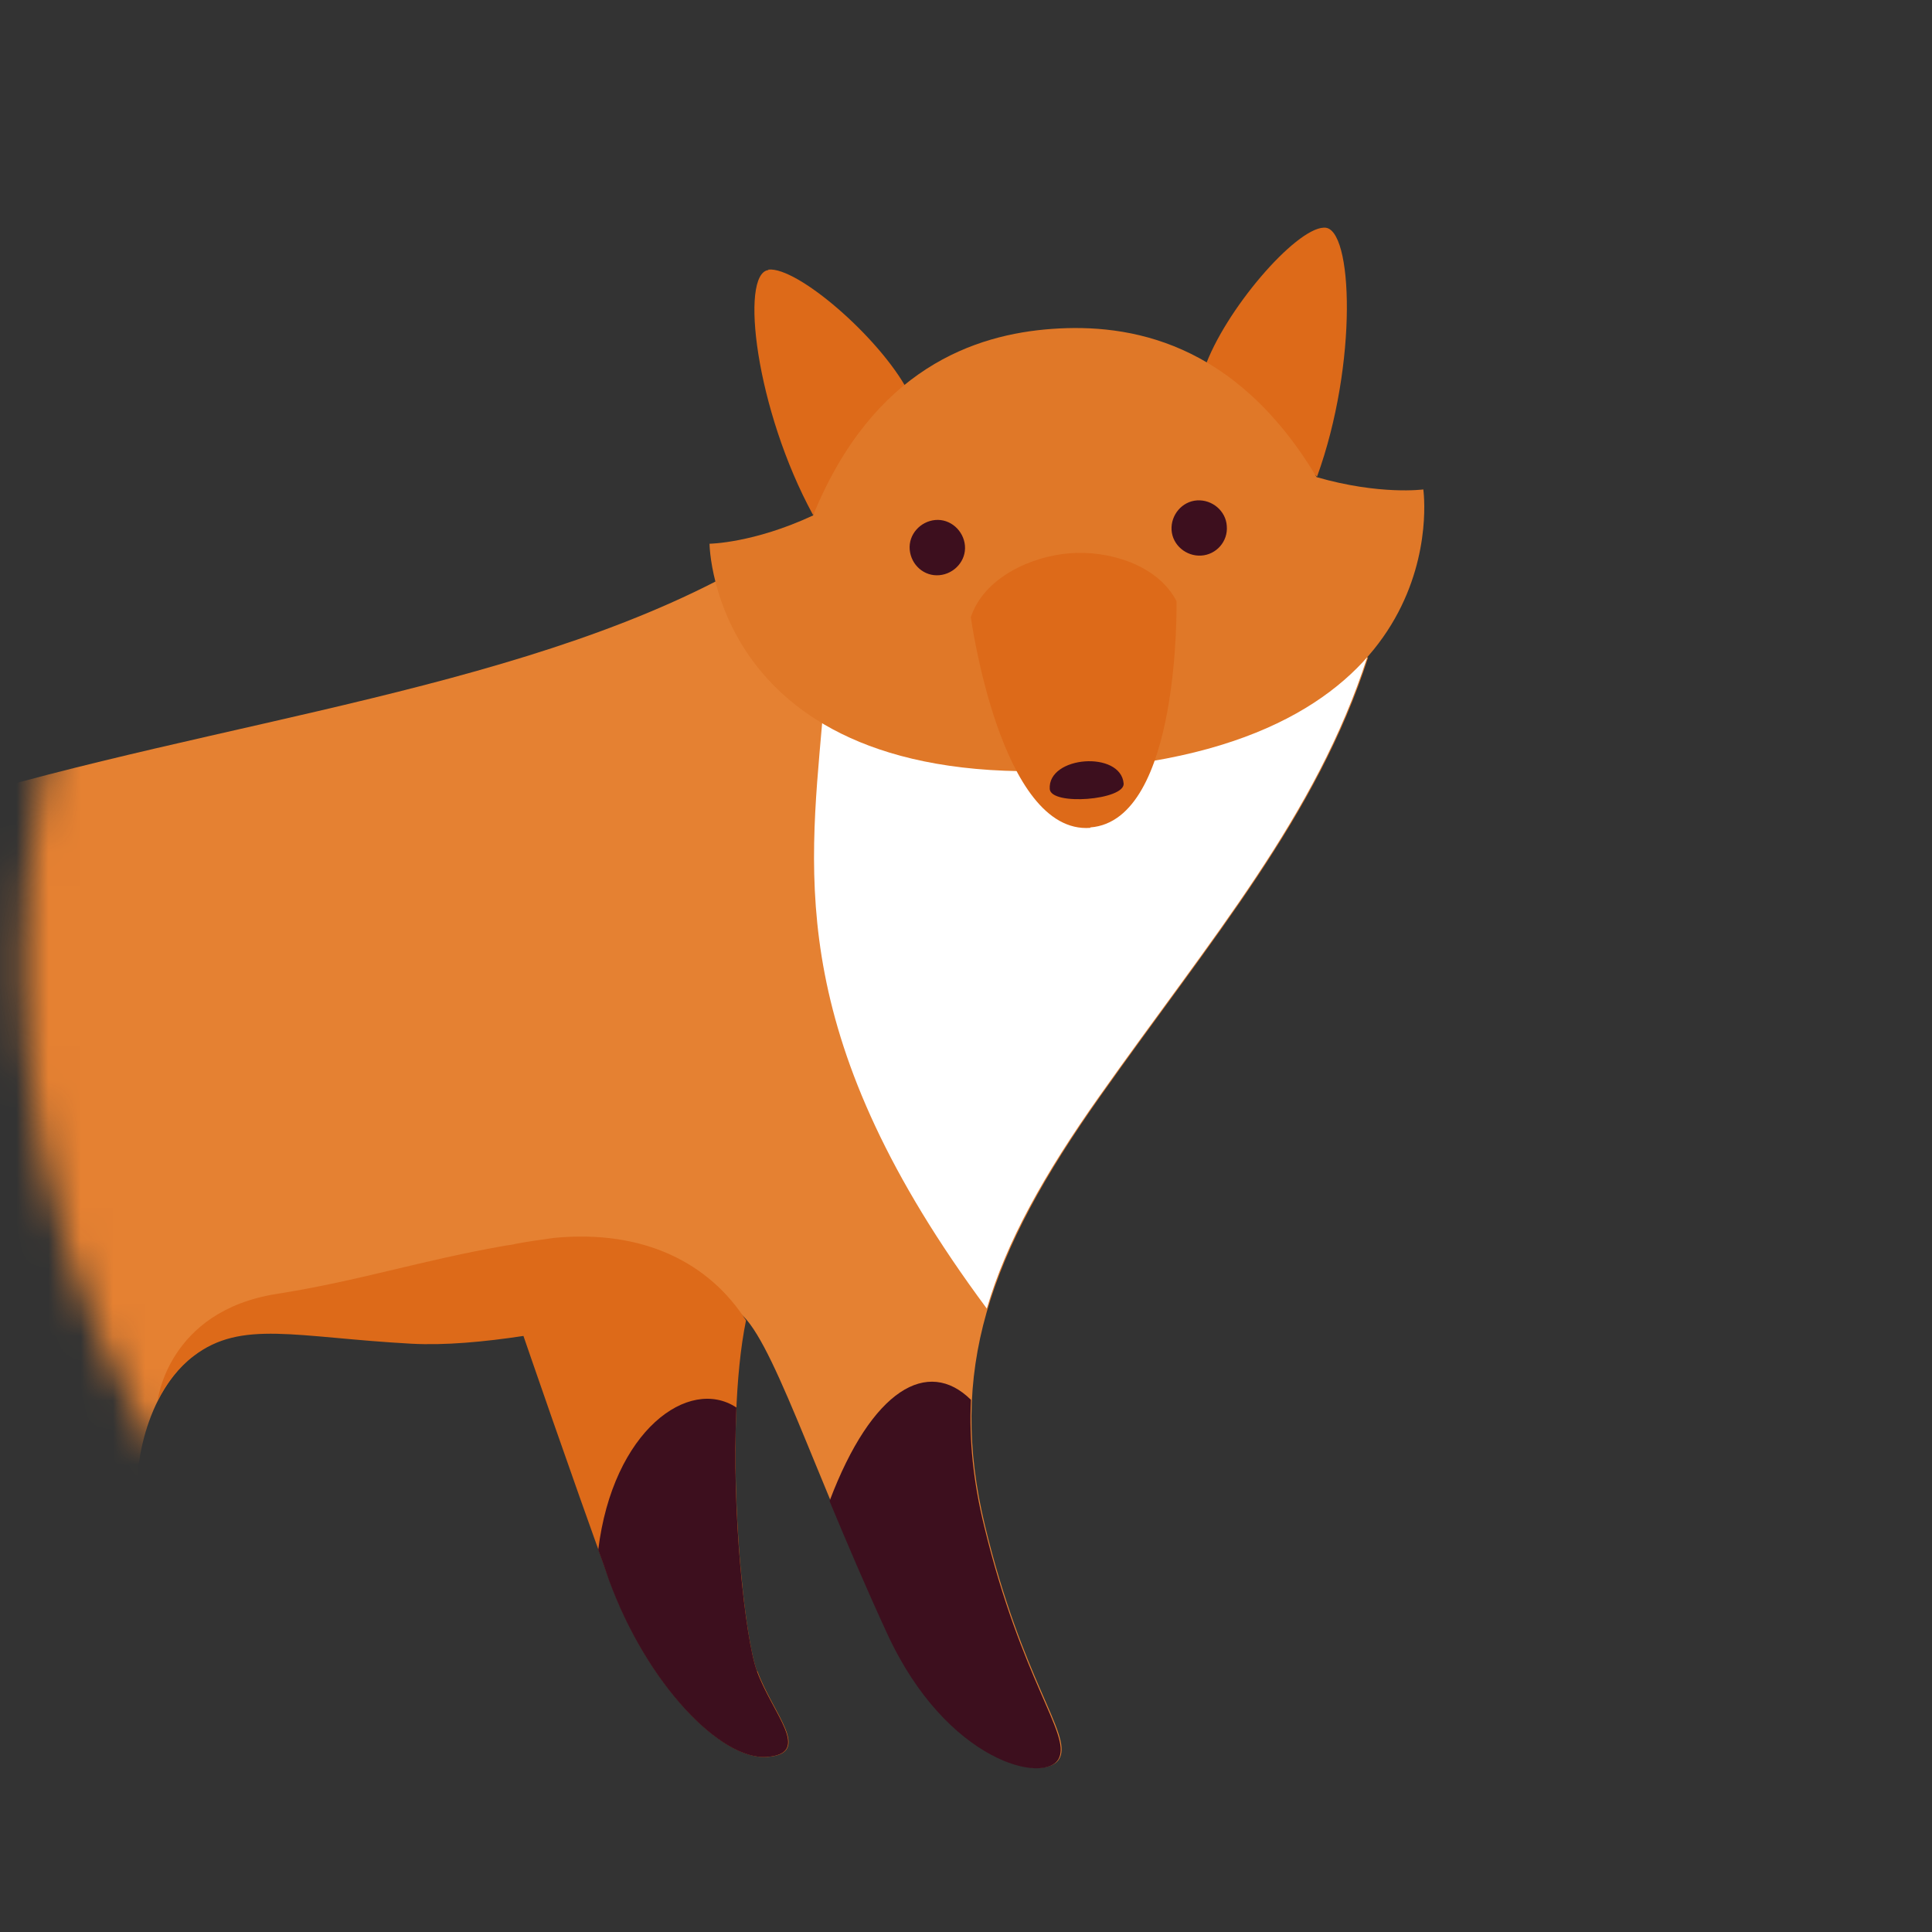
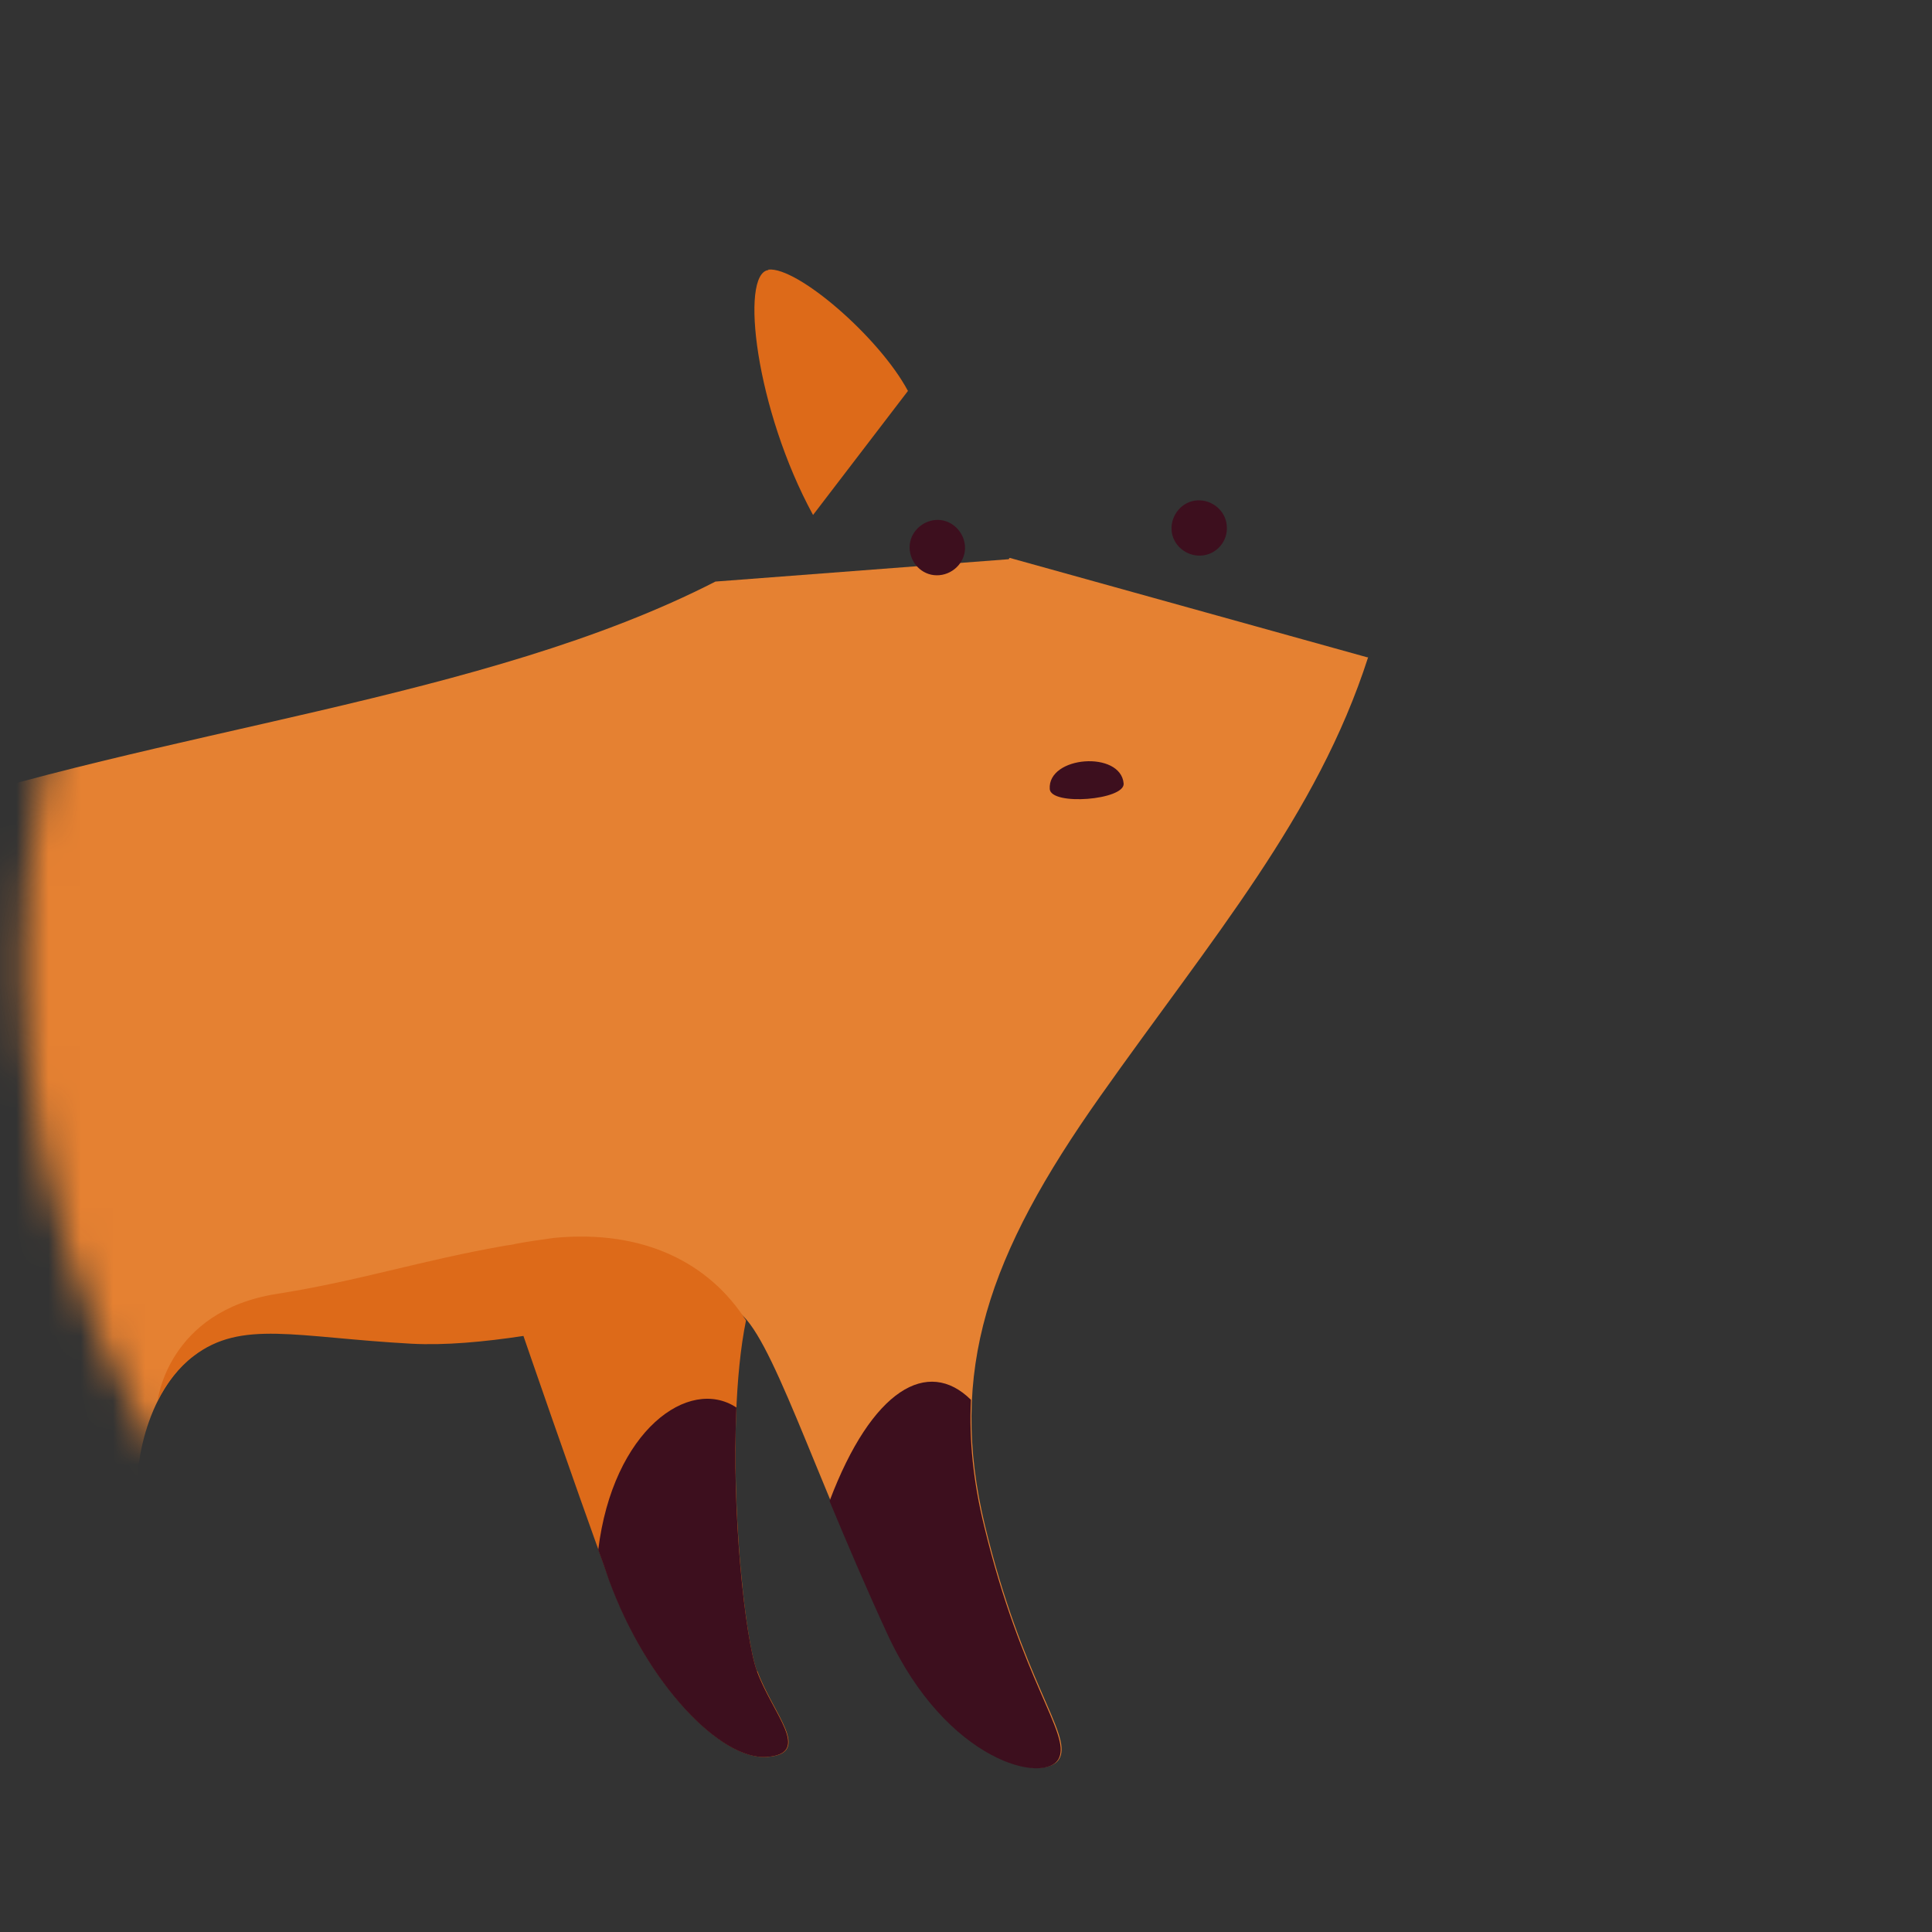
<svg xmlns="http://www.w3.org/2000/svg" width="60" height="60" viewBox="0 0 60 60" fill="none">
  <rect x="0" y="0" width="60" height="60" fill="#333333" stroke="none" />
  <mask id="mask0_37_4776" style="mask-type:alpha" maskUnits="userSpaceOnUse" x="0" y="0" width="60" height="60">
    <circle cx="30" cy="30" r="29.256" fill="#38AF5E" />
  </mask>
  <g mask="url(#mask0_37_4776)">
    <path d="M42.46 20.413L31.355 17.325L31.326 17.367L22.219 18.061C15.038 21.744 4.995 22.636 -3.348 25.483C-11.705 28.33 -13.886 36.744 -24.58 43.359C-29.099 46.149 -35.614 45.059 -35.614 45.059C-35.614 45.059 -35.303 52.452 -28.15 54.549C-20.997 56.645 -12.045 51.659 -8.943 45.88C-7.356 42.906 -6.195 39.591 -5.444 37.07C-5.147 39.095 -3.645 42.693 -2.441 46.093C-1.237 49.492 1.298 54.379 4.174 56.843C7.049 59.308 8.933 58.869 9.046 58.09C9.159 57.311 7.361 56.645 6.638 55.115C5.93 53.586 4.613 48.614 4.329 47.155C4.046 45.682 4.542 43.217 6.029 42.084C7.516 40.951 9.188 41.503 12.785 41.702C16.383 41.9 21.865 40.073 22.899 40.724C23.933 41.376 25.222 45.625 27.587 50.738C29.428 54.719 32.502 55.427 32.913 54.591C33.281 53.84 31.751 52.183 30.59 47.381C29.428 42.58 30.689 38.968 34.174 34.039C37.658 29.109 40.902 25.342 42.488 20.413H42.46Z" fill="#E58132" />
    <path d="M23.508 51.9C23.027 50.569 22.474 44.393 23.168 41.008C22.035 39.237 20.01 38.175 17.205 38.444C16.794 38.501 16.398 38.557 16.015 38.628C15.916 38.656 15.803 38.67 15.69 38.685C13.027 39.152 11.185 39.775 8.579 40.186C5.208 40.724 4.896 43.501 4.896 43.501C5.18 42.948 5.548 42.467 6.015 42.112C7.503 40.979 9.174 41.532 12.772 41.73C13.82 41.787 15.038 41.673 16.256 41.489C16.256 41.489 17.729 45.781 18.919 49.053C20.109 52.325 22.418 54.676 23.834 54.563C25.251 54.45 24.004 53.231 23.523 51.9H23.508Z" fill="#DD6A19" />
-     <path d="M35.859 18.571C30.505 19.86 25.533 22.452 25.533 22.452C25.108 27.325 24.471 32.325 30.646 40.639C31.255 38.557 32.431 36.461 34.145 34.039C37.629 29.11 40.873 25.342 42.459 20.413L35.859 18.585V18.571Z" fill="white" />
    <path d="M23.862 8.387C22.97 8.5 23.466 12.721 25.25 15.993L28.197 12.141C27.304 10.469 24.755 8.274 23.862 8.373V8.387Z" fill="#DD6A19" />
-     <path d="M41.114 7.07C40.222 7.098 38.027 9.648 37.403 11.447L40.902 14.804C42.177 11.291 42.021 7.042 41.129 7.07H41.114Z" fill="#DD6A19" />
-     <path d="M33.721 23.883C45.336 23.005 44.202 15.2 44.202 15.2C44.202 15.2 42.857 15.384 40.888 14.818C38.352 10.582 35.052 10.044 32.673 10.214C30.293 10.384 27.12 11.432 25.25 16.008C23.395 16.872 22.035 16.886 22.035 16.886C22.035 16.886 22.106 24.761 33.721 23.883Z" fill="#E07828" />
    <path d="M28.252 17.07C28.295 17.552 28.706 17.906 29.173 17.863C29.641 17.821 30.009 17.41 29.967 16.942C29.924 16.475 29.513 16.107 29.046 16.149C28.578 16.192 28.21 16.602 28.252 17.07Z" fill="#3D0F1E" />
-     <path d="M33.861 25.696C36.666 25.483 36.538 18.67 36.538 18.67C35.944 17.523 34.4 17.084 33.21 17.183C32.02 17.282 30.561 17.934 30.15 19.166C30.15 19.166 31.071 25.922 33.861 25.71V25.696Z" fill="#DD6A19" />
    <path d="M38.099 16.334C38.141 16.815 37.773 17.226 37.305 17.254C36.838 17.283 36.413 16.928 36.384 16.461C36.356 15.993 36.71 15.569 37.178 15.54C37.645 15.512 38.07 15.866 38.099 16.334Z" fill="#3D0F1E" />
    <path d="M4.316 47.184C4.316 47.184 0.535 46.334 0.832 52.849C1.838 54.422 2.971 55.852 4.161 56.886C7.036 59.351 8.92 58.912 9.033 58.133C9.146 57.354 7.348 56.688 6.625 55.158C5.917 53.628 4.6 48.657 4.316 47.198V47.184Z" fill="#3D0F1E" />
    <path d="M23.82 54.563C25.236 54.45 23.99 53.231 23.508 51.9C23.14 50.88 22.715 46.985 22.871 43.713C21.398 42.736 19.032 44.421 18.579 48.132C18.692 48.444 18.806 48.755 18.905 49.053C20.095 52.325 22.404 54.676 23.82 54.563Z" fill="#3D0F1E" />
    <path d="M30.153 43.472C28.821 42.155 27.079 43.132 25.762 46.617C26.286 47.877 26.881 49.28 27.561 50.753C29.402 54.733 32.475 55.441 32.886 54.605C33.255 53.855 31.725 52.197 30.564 47.396C30.224 46.008 30.096 44.733 30.153 43.486V43.472Z" fill="#3D0F1E" />
    <path d="M34.896 24.336C34.811 23.302 32.53 23.472 32.601 24.506C32.644 25.03 34.925 24.846 34.896 24.336Z" fill="#3D0F1E" />
  </g>
</svg>